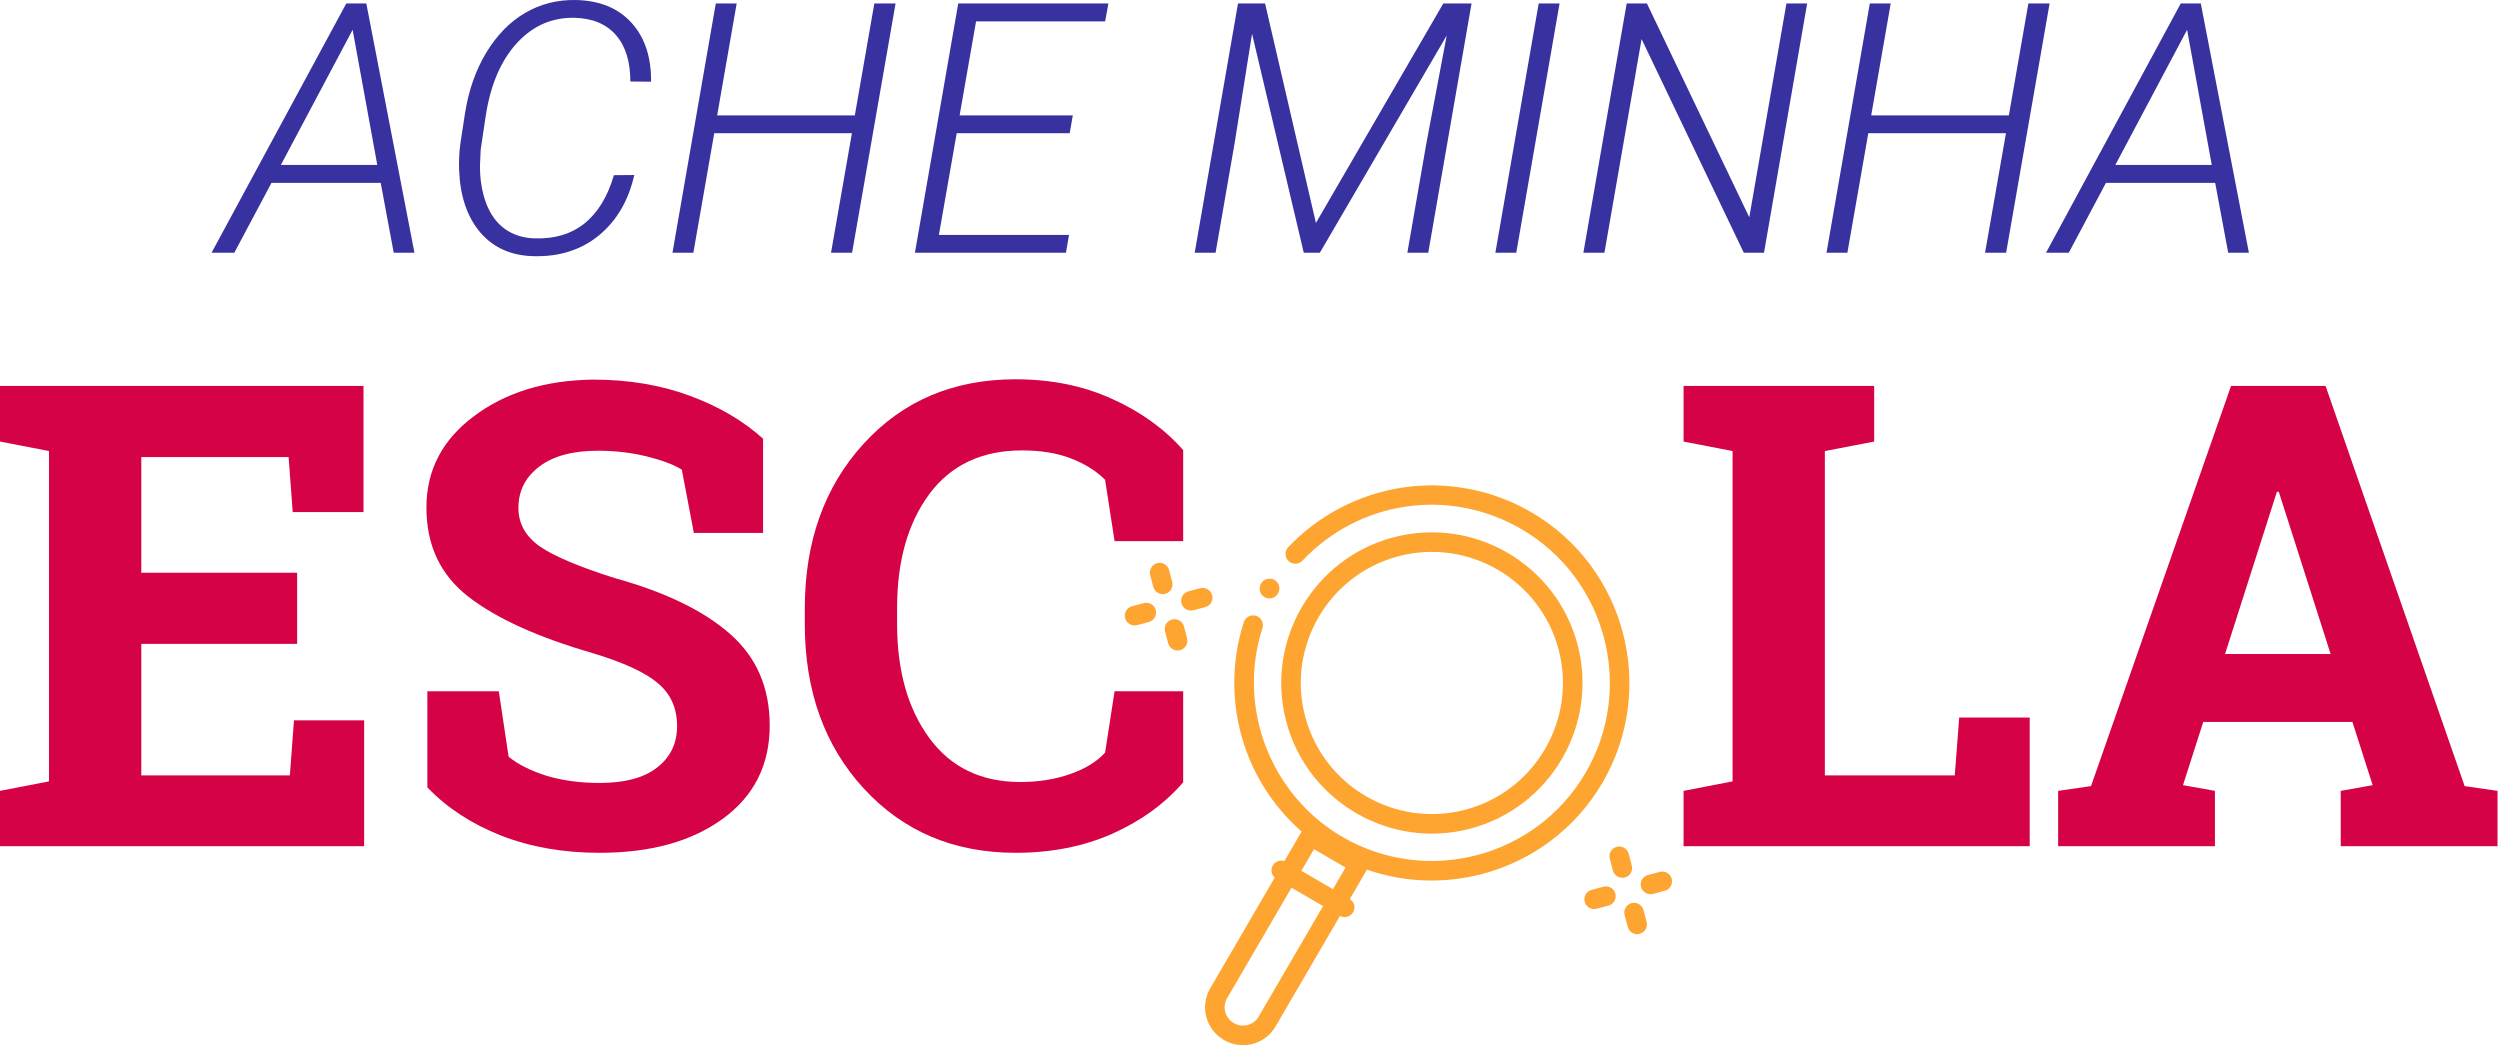
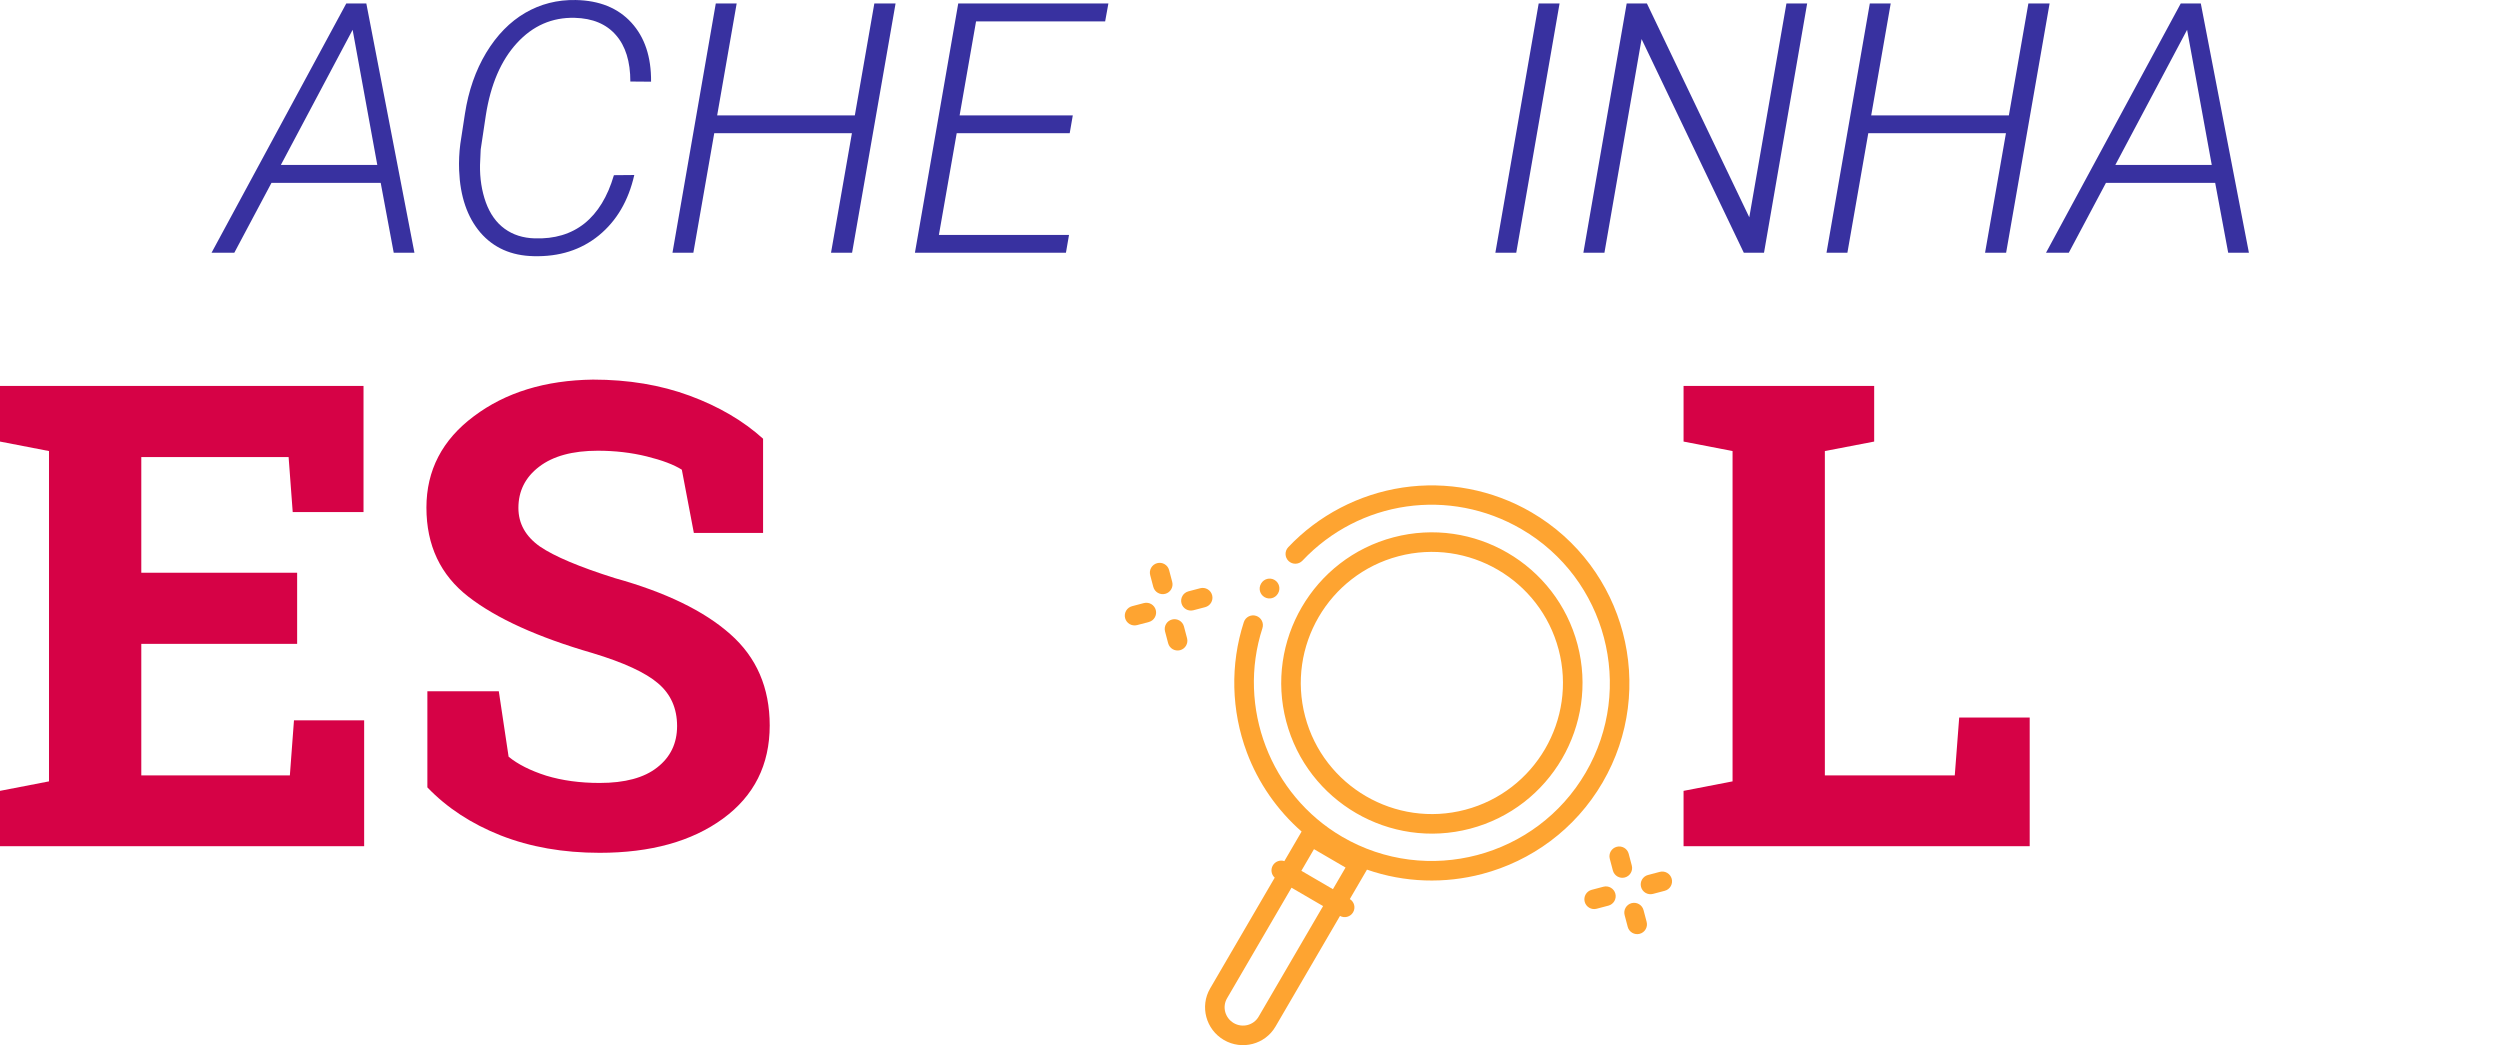
<svg xmlns="http://www.w3.org/2000/svg" width="598" height="250" viewBox="0 0 598 250" fill="none">
  <path d="M91.065 43.746H64.935L56.047 60.456H50.6L82.833 0.824H87.625L99.133 60.456H94.178L91.065 43.746ZM67.187 39.446H90.246L84.348 7.131L67.187 39.446Z" fill="#3831A0" />
  <path d="M151.721 41.862C150.329 48.005 147.503 52.825 143.243 56.319C138.984 59.787 133.782 61.439 127.639 61.275C122.315 61.166 118.069 59.282 114.902 55.623C111.762 51.937 110.069 46.981 109.823 40.756C109.741 38.626 109.837 36.51 110.11 34.408L111.215 27.2C112.062 21.711 113.755 16.851 116.294 12.619C118.861 8.387 121.973 5.206 125.632 3.076C129.291 0.947 133.318 -0.077 137.714 0.005C143.394 0.114 147.83 1.916 151.025 5.411C154.22 8.906 155.79 13.616 155.735 19.541L150.779 19.5C150.779 14.722 149.633 11.022 147.339 8.401C145.045 5.752 141.755 4.373 137.468 4.264C132.062 4.127 127.448 6.148 123.625 10.325C119.83 14.476 117.359 20.223 116.212 27.568L114.983 35.759L114.82 39.446C114.765 42.667 115.229 45.657 116.212 48.415C117.222 51.173 118.724 53.275 120.717 54.722C122.711 56.169 125.1 56.934 127.885 57.016C132.636 57.18 136.608 55.992 139.803 53.453C142.998 50.886 145.346 47.036 146.847 41.903L151.721 41.862Z" fill="#3831A0" />
  <path d="M203.818 60.456H198.78L203.777 31.869H170.848L165.851 60.456H160.855L171.217 0.824H176.213L171.544 27.609H204.473L209.142 0.824H214.221L203.818 60.456Z" fill="#3831A0" />
  <path d="M255.873 31.869H228.842L224.583 56.197H255.709L254.972 60.456H218.849L229.211 0.824H265.129L264.351 5.124H233.47L229.538 27.609H256.61L255.873 31.869Z" fill="#3831A0" />
-   <path d="M302.604 0.824L314.768 53.33L345.24 0.824H351.998L341.636 60.456H336.639L341.185 34.285L346.059 8.483L315.71 60.456H311.861L299.492 8.073L295.273 34.531L290.768 60.456H285.771L296.133 0.824H302.604Z" fill="#3831A0" />
  <path d="M362.687 60.456H357.691L368.053 0.824H373.049L362.687 60.456Z" fill="#3831A0" />
  <path d="M421.951 60.456H417.118L392.667 9.343L383.78 60.456H378.742L389.104 0.824H393.937L418.429 51.978L427.316 0.824H432.272L421.951 60.456Z" fill="#3831A0" />
  <path d="M479.863 60.456H474.826L479.822 31.869H446.894L441.897 60.456H436.9L447.262 0.824H452.259L447.59 27.609H480.519L485.188 0.824H490.266L479.863 60.456Z" fill="#3831A0" />
  <path d="M529.871 43.746H503.741L494.853 60.456H489.406L521.639 0.824H526.431L537.94 60.456H532.984L529.871 43.746ZM505.994 39.446H529.052L523.154 7.131L505.994 39.446Z" fill="#3831A0" />
  <path d="M71.075 154.013H33.798V185.468H69.336L70.319 172.311H87.105V202.405H0V189.173L11.72 186.904V107.89L0 105.622V92.314H86.954V122.483H70.016L69.034 109.327H33.798V137.001H71.075V154.013Z" fill="#D60246" />
  <path d="M182.527 127.473H165.968L163.094 112.351C161.179 111.141 158.381 110.083 154.702 109.175C151.022 108.268 147.115 107.814 142.982 107.814C136.933 107.814 132.245 109.1 128.918 111.671C125.641 114.191 124.003 117.468 124.003 121.5C124.003 125.23 125.717 128.305 129.145 130.725C132.623 133.094 138.596 135.614 147.065 138.286C159.213 141.663 168.412 146.124 174.663 151.669C180.964 157.214 184.115 164.498 184.115 173.521C184.115 182.947 180.384 190.382 172.924 195.826C165.464 201.271 155.634 203.993 143.435 203.993C134.715 203.993 126.826 202.606 119.769 199.834C112.762 197.061 106.915 193.23 102.227 188.341V165.355H119.315L121.659 181.007C123.877 182.821 126.876 184.333 130.657 185.543C134.488 186.703 138.747 187.282 143.435 187.282C149.484 187.282 154.071 186.047 157.197 183.577C160.372 181.107 161.96 177.806 161.96 173.672C161.96 169.438 160.448 166.035 157.424 163.465C154.45 160.894 149.207 158.474 141.696 156.206C128.641 152.425 118.761 147.939 112.057 142.747C105.352 137.555 102 130.448 102 121.425C102 112.502 105.781 105.218 113.342 99.573C120.903 93.877 130.405 90.953 141.848 90.802C150.316 90.802 158.028 92.087 164.985 94.658C171.941 97.229 177.788 100.657 182.527 104.941V127.473Z" fill="#D60246" />
-   <path d="M283.015 129.439H266.607L264.339 114.771C262.171 112.603 259.424 110.889 256.097 109.629C252.82 108.369 248.939 107.739 244.453 107.739C234.875 107.739 227.49 111.217 222.298 118.173C217.157 125.13 214.586 134.203 214.586 145.393V149.25C214.586 160.44 217.157 169.539 222.298 176.545C227.44 183.552 234.699 187.056 244.075 187.056C248.41 187.056 252.367 186.425 255.946 185.165C259.575 183.905 262.373 182.191 264.339 180.024L266.607 165.355H283.015V187.131C278.579 192.273 272.908 196.381 266.002 199.456C259.147 202.48 251.459 203.993 242.94 203.993C228.171 203.993 216.073 198.876 206.647 188.643C197.221 178.411 192.507 165.279 192.507 149.25V145.545C192.507 129.565 197.195 116.434 206.571 106.151C215.947 95.868 228.07 90.726 242.94 90.726C251.459 90.726 259.147 92.289 266.002 95.414C272.857 98.489 278.528 102.572 283.015 107.663V129.439Z" fill="#D60246" />
  <path d="M402.708 202.405V189.173L414.428 186.904V107.89L402.708 105.622V92.314H448.302V105.622L436.506 107.89V185.468H467.583L468.641 171.631H485.503V202.405H402.708Z" fill="#D60246" />
-   <path d="M492.308 189.173L500.171 188.038L533.667 92.314H556.275L589.544 188.038L597.408 189.173V202.405H559.905V189.173L567.541 187.812L562.702 172.689H527.014L522.174 187.812L529.811 189.173V202.405H492.308V189.173ZM532.231 156.433H557.485L545.085 117.644H544.631L532.231 156.433Z" fill="#D60246" />
  <path d="M289.461 236.444L304.912 209.938C304.104 209.212 303.888 207.996 304.456 207.02C305.025 206.045 306.19 205.634 307.22 205.979L311.343 198.906C305.522 193.797 300.993 187.297 298.254 179.994C294.502 169.992 294.242 158.92 297.522 148.816C297.921 147.587 299.241 146.914 300.47 147.313C301.699 147.712 302.372 149.032 301.973 150.261C295.84 169.155 303.865 190.141 321.055 200.161C341.342 211.987 367.467 205.103 379.293 184.816C391.119 164.53 384.235 138.404 363.948 126.578C346.74 116.548 325.191 119.645 311.545 134.11C310.658 135.05 309.177 135.093 308.237 134.207C307.297 133.32 307.254 131.839 308.141 130.899C315.342 123.266 325.055 118.197 335.491 116.625C346.087 115.029 357.03 117.129 366.305 122.535C388.821 135.66 396.461 164.657 383.336 187.173C376.774 198.432 366.243 205.97 354.539 209.054C345.622 211.404 336.024 211.164 326.98 208.016L322.878 215.054C323.948 215.72 324.303 217.12 323.664 218.217C323.338 218.775 322.818 219.149 322.239 219.301C321.68 219.448 321.068 219.388 320.525 219.091L305.097 245.558C303.855 247.688 301.86 249.114 299.638 249.7C297.395 250.291 294.919 250.025 292.754 248.763C288.444 246.25 286.966 240.724 289.461 236.444ZM321.855 207.516L314.306 203.116L311.287 208.294L318.837 212.695L321.855 207.516ZM295.111 244.72C297.193 245.933 299.858 245.252 301.053 243.201L316.48 216.737L308.931 212.337L293.504 238.801C292.309 240.852 293.03 243.507 295.111 244.72Z" fill="#FEA431" />
  <path d="M301.63 139.634L301.666 139.572C302.313 138.453 303.745 138.072 304.863 138.719C305.981 139.366 306.363 140.798 305.716 141.916L305.673 141.991C305.347 142.549 304.826 142.923 304.247 143.075C303.668 143.228 303.031 143.16 302.473 142.834C301.356 142.183 300.979 140.751 301.63 139.634Z" fill="#FEA431" />
  <path d="M333.323 128.524C352.537 123.462 372.287 134.974 377.349 154.188C382.412 173.402 370.899 193.152 351.685 198.215C332.472 203.277 312.721 191.764 307.659 172.551C302.596 153.337 314.109 133.587 333.323 128.524ZM350.493 193.689C367.211 189.284 377.229 172.099 372.824 155.38C368.419 138.662 351.234 128.644 334.515 133.05C317.797 137.455 307.779 154.64 312.184 171.358C316.589 188.077 333.774 198.094 350.493 193.689Z" fill="#FEA431" />
  <path d="M276.793 134.708C278.042 134.378 279.322 135.124 279.652 136.374L280.393 139.187C280.722 140.436 279.976 141.716 278.726 142.045C277.477 142.375 276.197 141.629 275.867 140.379L275.126 137.567C274.797 136.317 275.543 135.037 276.793 134.708Z" fill="#FEA431" />
  <path d="M280.344 148.187C281.594 147.857 282.874 148.603 283.203 149.853L283.944 152.666C284.273 153.915 283.527 155.195 282.278 155.524C281.028 155.854 279.748 155.108 279.419 153.858L278.678 151.046C278.349 149.796 279.095 148.516 280.344 148.187Z" fill="#FEA431" />
  <path d="M270.794 145L273.606 144.259C274.856 143.93 276.136 144.676 276.465 145.925C276.794 147.175 276.048 148.455 274.798 148.784L271.986 149.525C270.736 149.854 269.456 149.108 269.127 147.859C268.798 146.609 269.544 145.329 270.794 145Z" fill="#FEA431" />
  <path d="M284.272 141.448L287.085 140.707C288.335 140.378 289.614 141.124 289.944 142.374C290.273 143.623 289.527 144.903 288.277 145.232L285.465 145.973C284.215 146.303 282.935 145.557 282.606 144.307C282.277 143.057 283.023 141.778 284.272 141.448Z" fill="#FEA431" />
  <path d="M386.724 202.554C387.974 202.225 389.254 202.971 389.583 204.22L390.324 207.033C390.654 208.283 389.907 209.562 388.658 209.892C387.408 210.221 386.128 209.475 385.799 208.225L385.058 205.413C384.729 204.163 385.475 202.883 386.724 202.554Z" fill="#FEA431" />
  <path d="M390.276 216.032C391.525 215.703 392.805 216.449 393.135 217.699L393.876 220.511C394.205 221.761 393.459 223.041 392.209 223.37C390.96 223.699 389.68 222.953 389.35 221.704L388.609 218.891C388.28 217.641 389.026 216.362 390.276 216.032Z" fill="#FEA431" />
  <path d="M380.725 212.846L383.538 212.105C384.787 211.775 386.067 212.521 386.396 213.771C386.726 215.021 385.98 216.301 384.73 216.63L381.917 217.371C380.668 217.7 379.388 216.954 379.059 215.704C378.729 214.455 379.475 213.175 380.725 212.846Z" fill="#FEA431" />
  <path d="M394.204 209.294L397.016 208.553C398.266 208.224 399.546 208.97 399.875 210.22C400.204 211.469 399.458 212.749 398.209 213.078L395.396 213.819C394.146 214.149 392.867 213.403 392.537 212.153C392.208 210.903 392.954 209.624 394.204 209.294Z" fill="#FEA431" />
</svg>